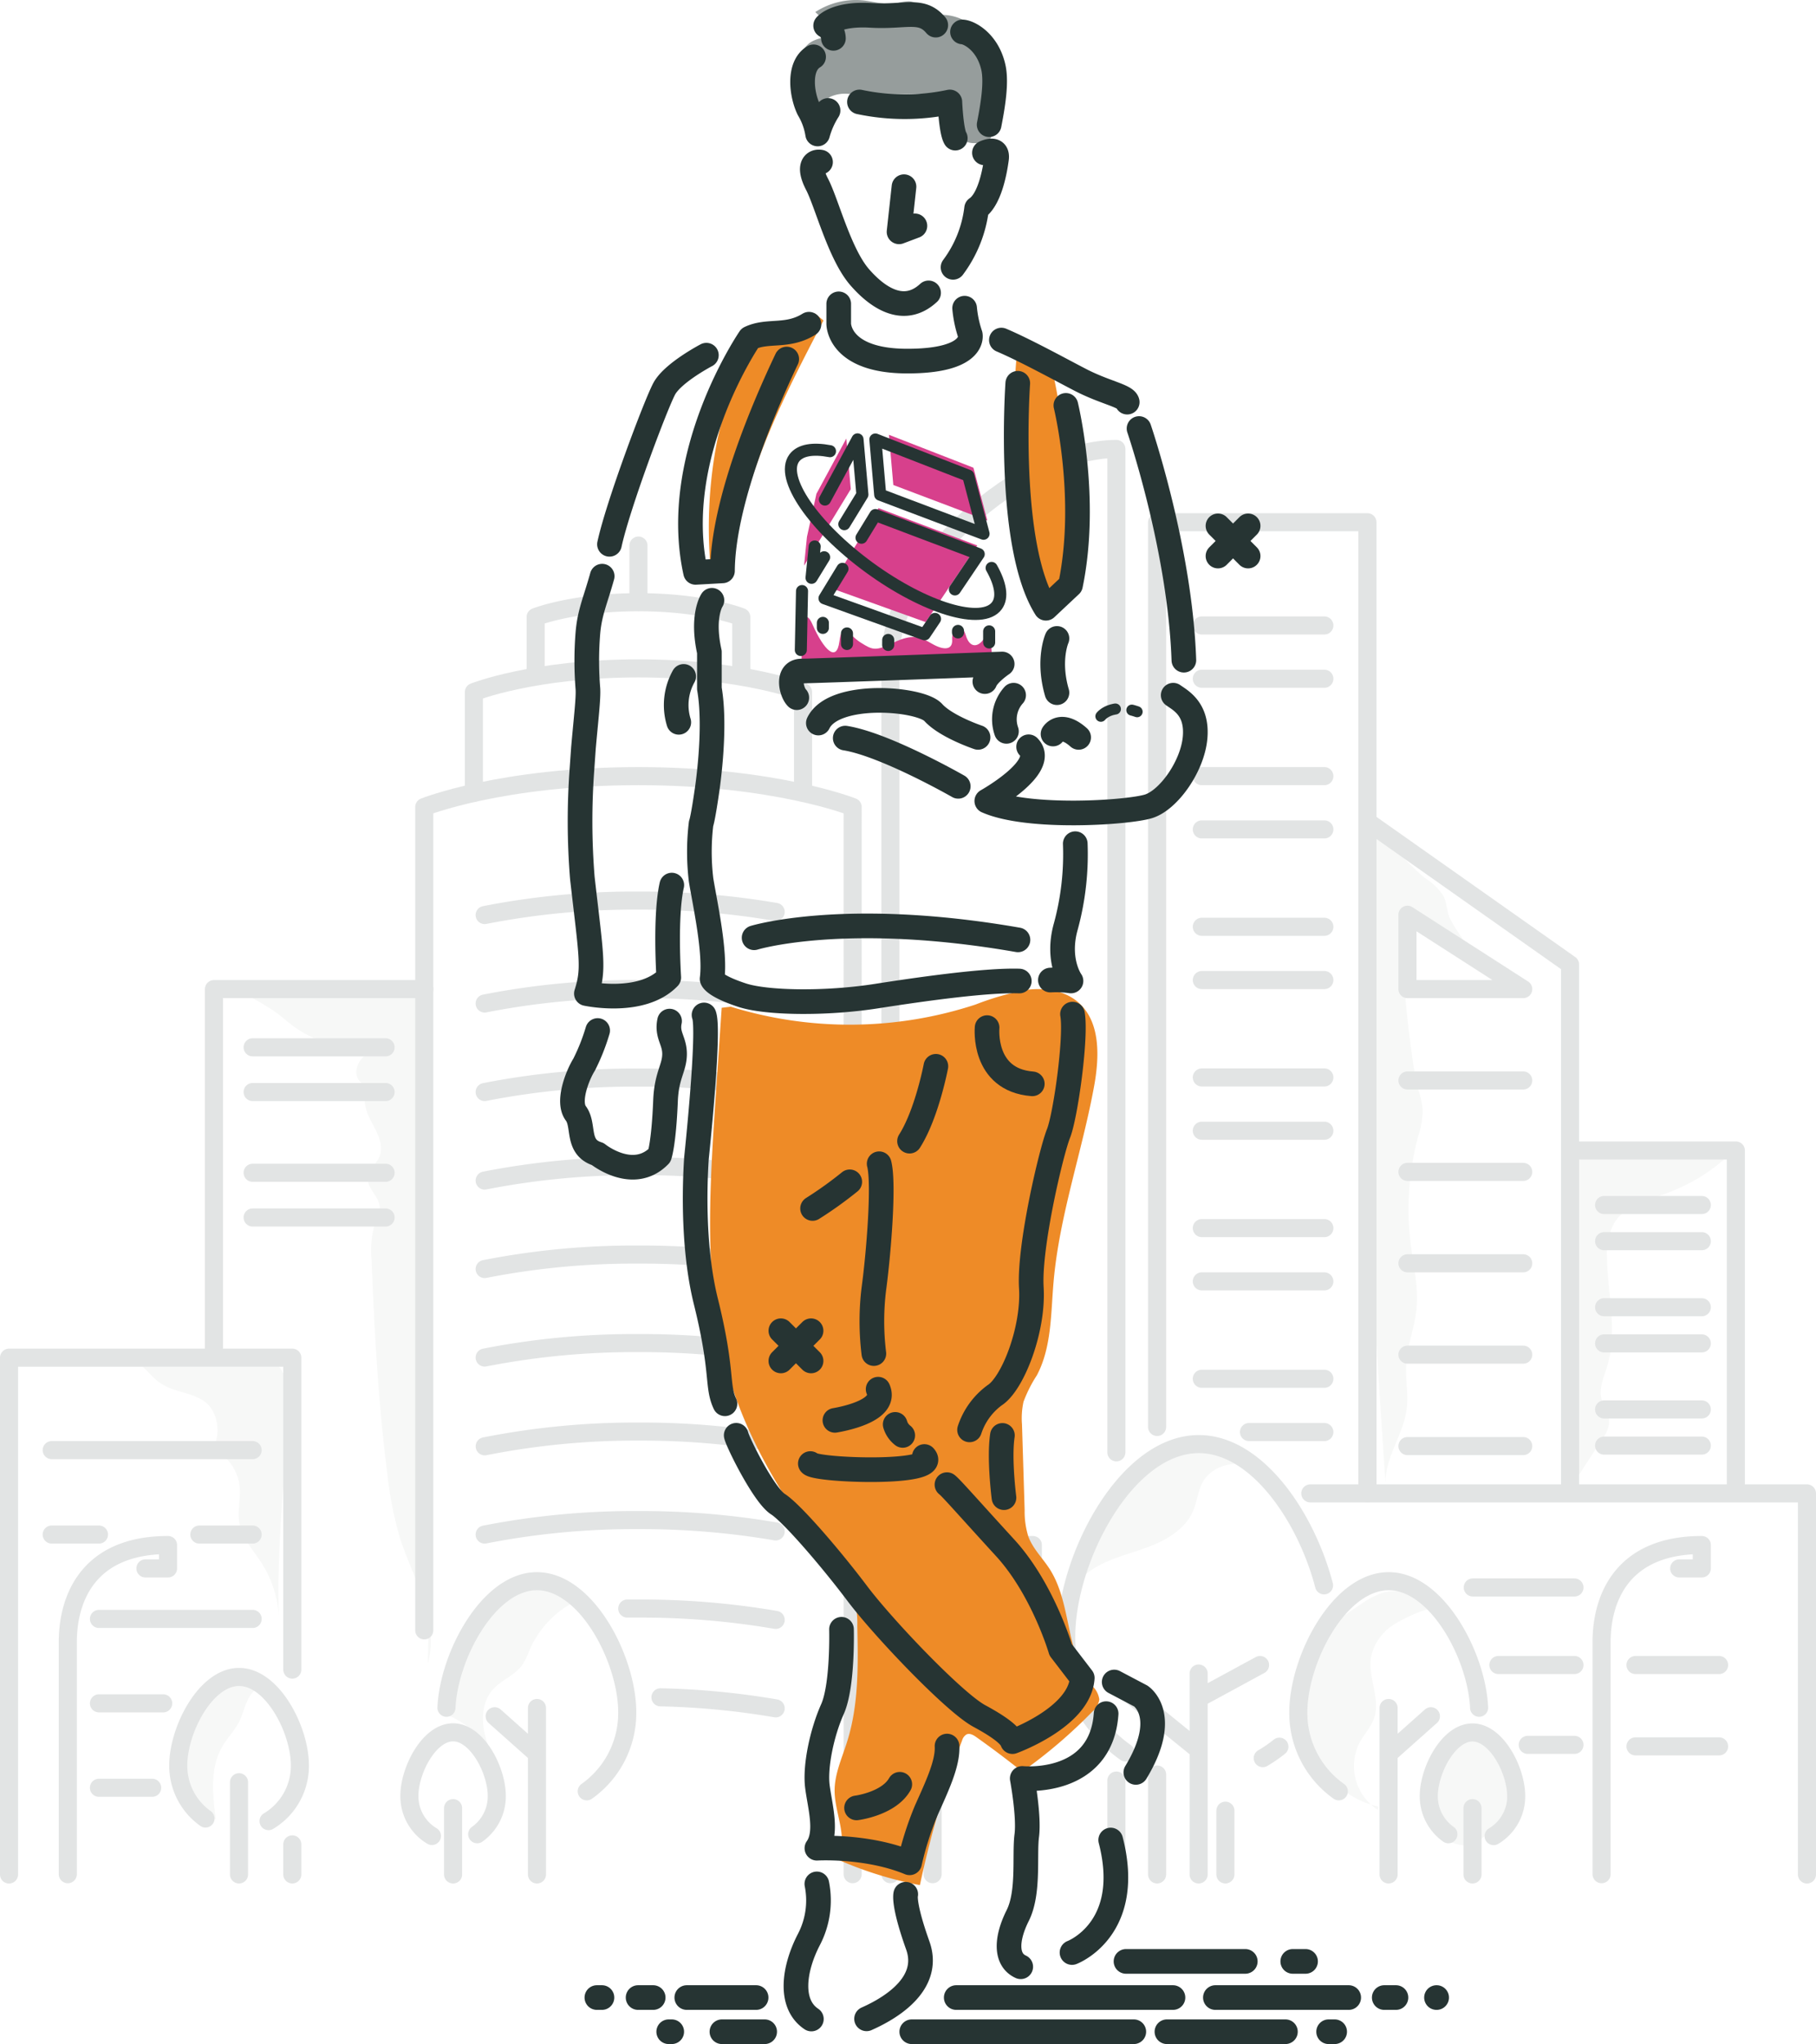
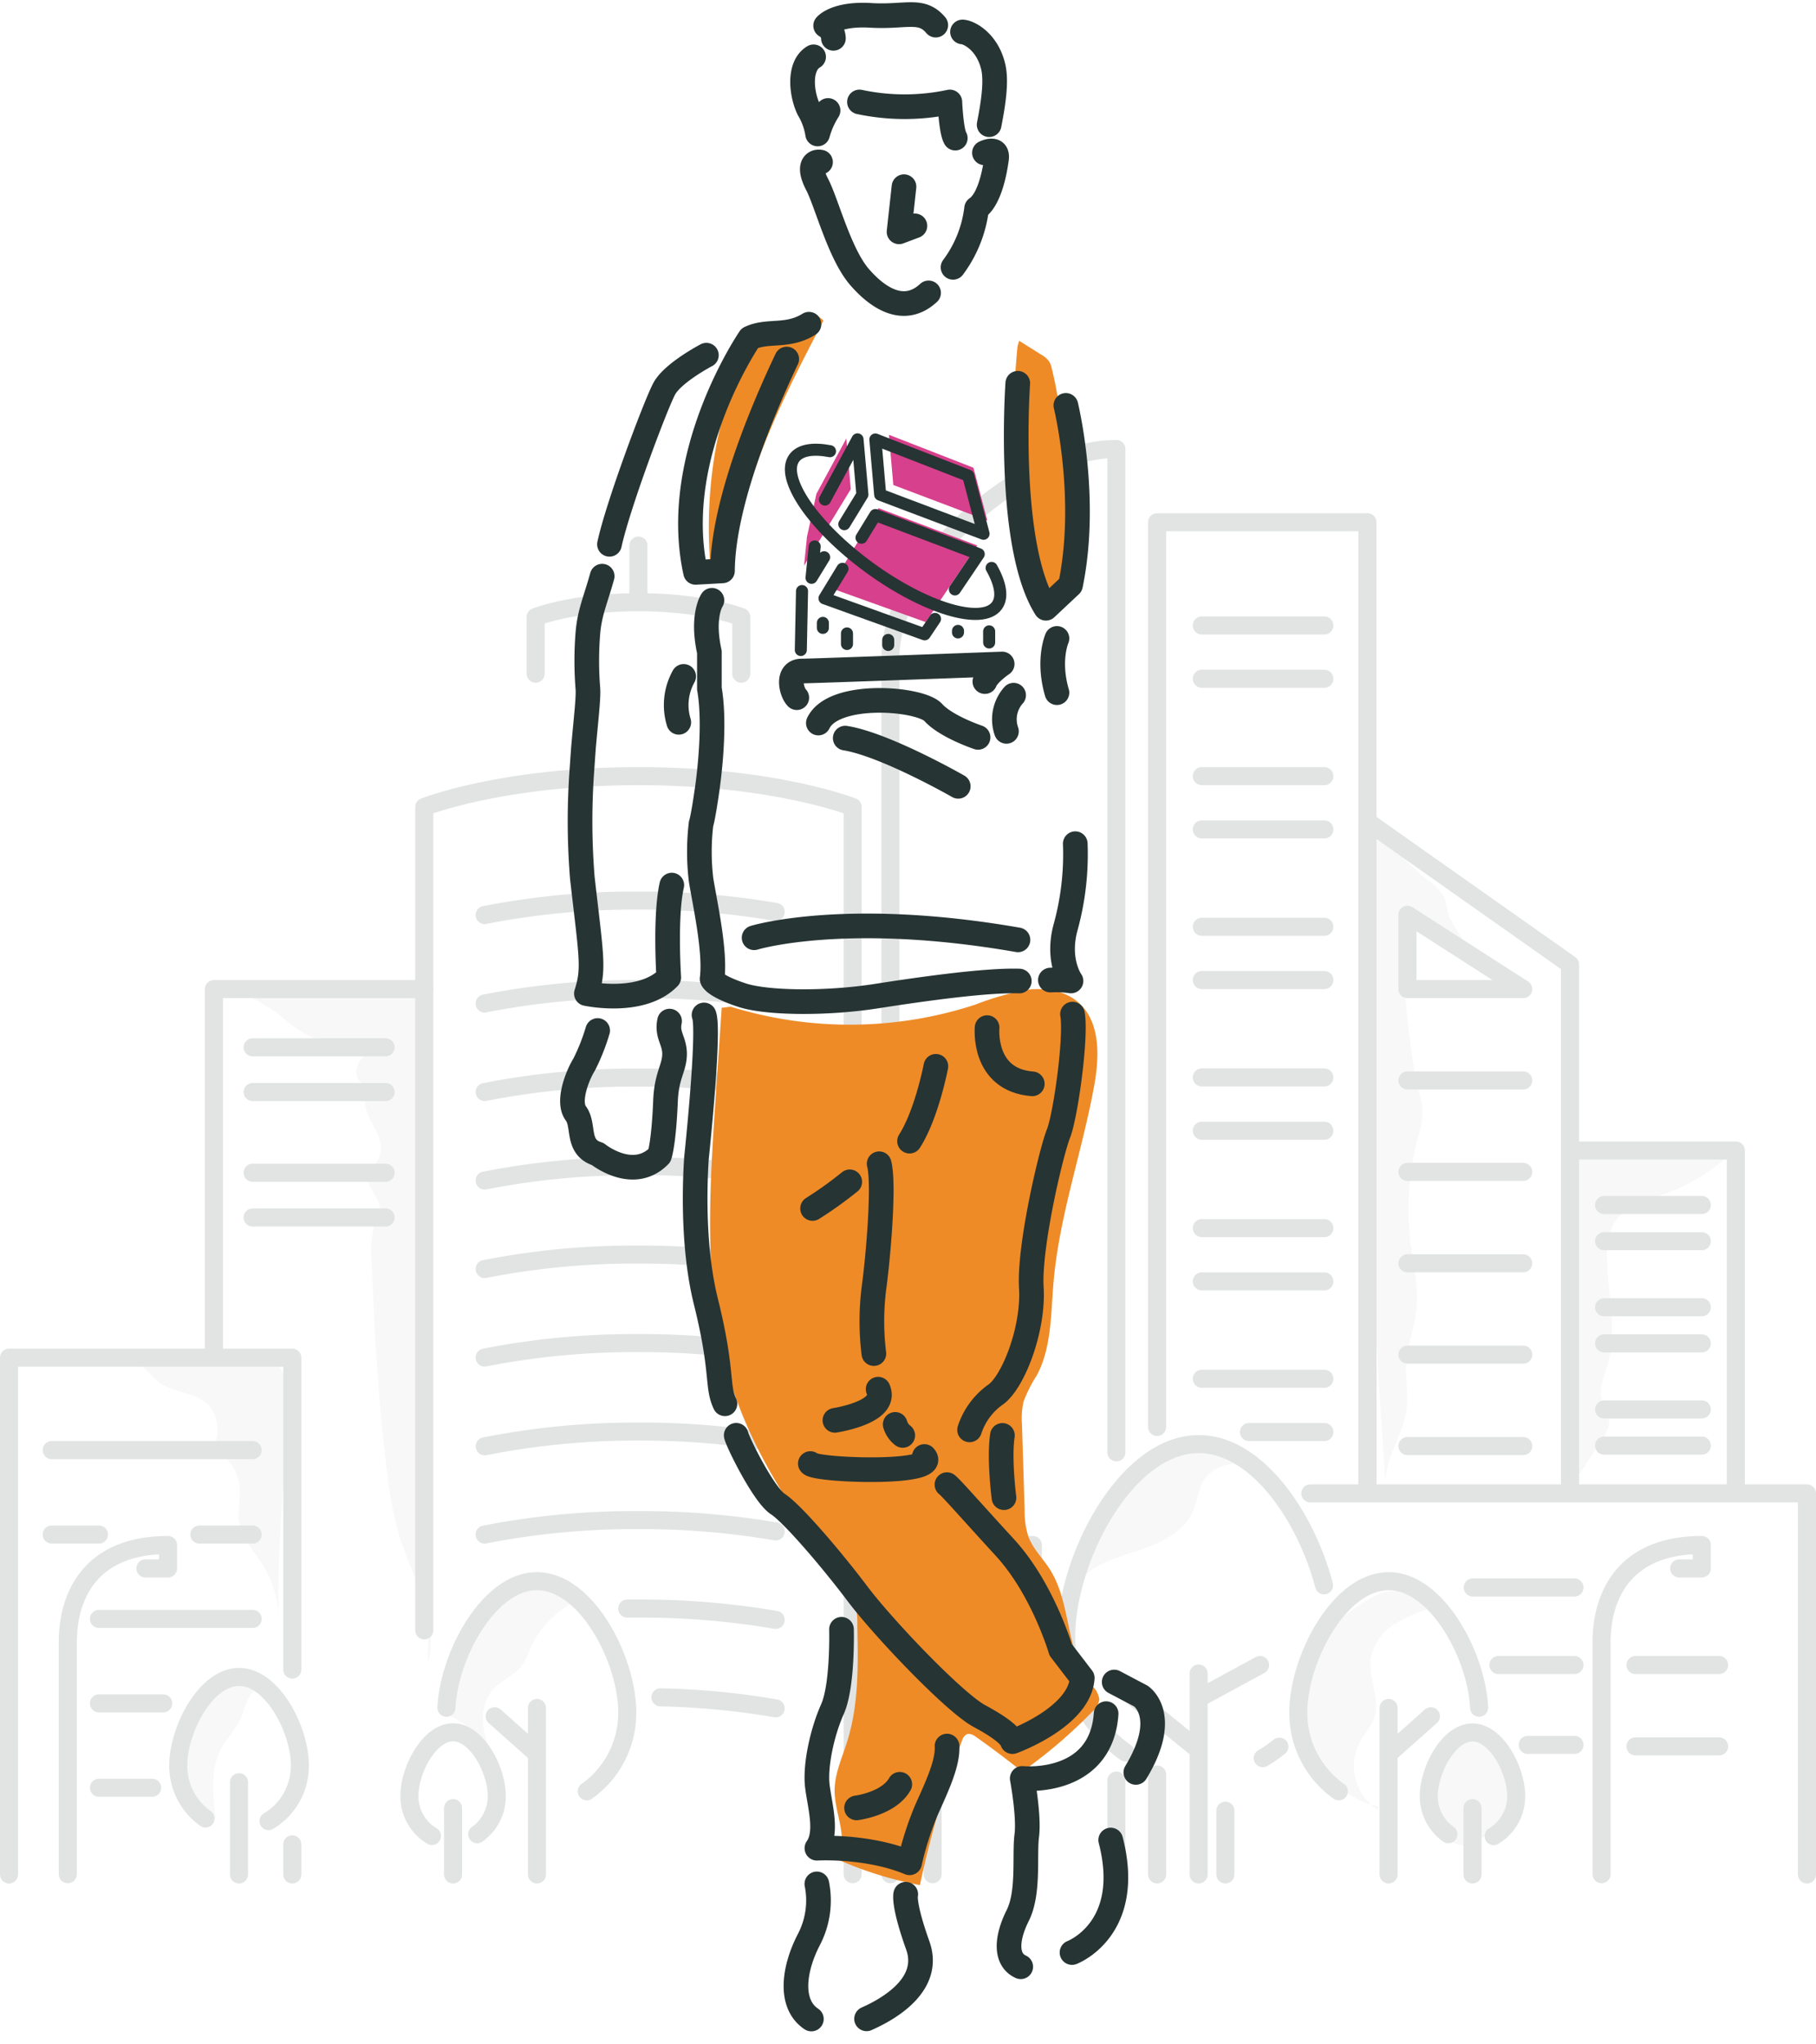
<svg xmlns="http://www.w3.org/2000/svg" viewBox="0 0 301.33 339.18">
  <defs>
    <style>.cls-2,.cls-6,.cls-8{fill:none;stroke-linecap:round;stroke-linejoin:round}.cls-2{stroke:#e2e4e4;stroke-width:3px}.cls-4{fill:#d7408c}.cls-6,.cls-8{stroke:#263433}.cls-6{stroke-width:4.09px}.cls-8{stroke-width:2px}</style>
  </defs>
  <path d="M260.56 246.3q-1.07-26.59-.45-53.21a1.08 1.08 0 01.17-.67 1 1 0 01.6-.29 22.52 22.52 0 014.26-.39q10.93-.29 21.86-.15a31.14 31.14 0 01-10.44 6.41c-3.2 1.17-6.9 2-8.71 4.94a10.49 10.49 0 00-1.2 5.74c.08 6 1.78 12.14.07 17.89-.54 1.82-1.43 3.68-1 5.54.32 1.4 1.37 2.64 1.28 4.07a5.33 5.33 0 01-1.06 2.48l-4.8 7.39m-33.6-108.24c-2.48 36.05-.06 72.24 2.36 108.3-.09-4.31 3-8.09 3.52-12.36.3-2.41-.22-4.85-.1-7.27.16-3.15 1.41-6.15 1.72-9.28.36-3.56-.5-7.12-.95-10.67a47.12 47.12 0 011.2-17.89 14.18 14.18 0 00.77-4.59 16 16 0 00-.65-3 49.43 49.43 0 01-1.1-5.84c-1-7.22-1.81-14.53-1.1-21.79q4.78 2.57 9.38 5.48a3.24 3.24 0 00-.14-3.48 26.81 26.81 0 01-1.93-3.14c-.45-1.16-.44-2.47-1-3.58a9.63 9.63 0 00-3.08-3 39.33 39.33 0 01-6.83-7.46M16.74 225.81q14.15 0 28.28.67a2.34 2.34 0 011.1.23 2.06 2.06 0 01.7.84c1.46 2.72 1.26 6 1 9.08-.85 10.48-1.85 21-1.57 31.48a18.09 18.09 0 00-2.74-8.57c-1.41-2.23-3.35-4.27-3.8-6.87-.33-2 .24-4 .06-5.93a7.94 7.94 0 00-4.53-6.37 5.66 5.66 0 00.77-4 5.85 5.85 0 00-1.21-3c-1.93-2.31-5.57-2.13-8.09-3.79-1.4-.92-2.37-2.38-3.73-3.35s-3.5-1.29-4.55 0m51.47-62.64a288 288 0 00-32 .2 40.09 40.09 0 018 4.28c1.06.79 2 1.69 3.12 2.46 3.52 2.49 7.88 3.41 12.1 4.28a3.72 3.72 0 00-2 3 2.29 2.29 0 002.28 2.37c-1.54 1.45-.83 4 .18 5.88s2.22 4 1.33 6c-.53 1.14-1.74 2-1.9 3.21-.25 1.91 2.12 3.36 2 5.29a6 6 0 01-.63 1.92 16.05 16.05 0 00-.71 6.72c.45 11.79 1.1 23.59 2.59 35.29a62.1 62.1 0 002.11 10.74C68.59 262 72.92 269 71 276q1.05-55.41-.33-110.84m23.66 99.52a8.75 8.75 0 00-9-1.06c-3.12 1.48-5 4.65-6.61 7.73q-1.7 3.33-3.15 6.78a16.06 16.06 0 00-1.57 5.4 1.46 1.46 0 00.09.68 1.68 1.68 0 00.87.69 17.1 17.1 0 016.23 5.2c-1.33-3.18-1.68-7.22.63-9.78 1.44-1.59 3.69-2.35 4.9-4.12a13.43 13.43 0 001.12-2.34 16.43 16.43 0 017.11-7.86m-54.24 13.16a10.29 10.29 0 00-7.53 4.17 14.12 14.12 0 00-2.66 8.32c0 4 1.66 8.42 5.28 10.22-.51-4.11-1-8.57 1.14-12.14.84-1.43 2.05-2.63 2.78-4.11.89-1.81 1.13-4.1 2.76-5.28m200.34 25.86a7 7 0 01-5.92-4.74 9.87 9.87 0 01.86-7.77 8.75 8.75 0 016.17-4.76 4 4 0 011.85.13 4.62 4.62 0 012 1.62 10.7 10.7 0 012.19 8.49 8.76 8.76 0 01-5.58 6.58m-15.68-5.98a14.76 14.76 0 01-10.12-8 22.92 22.92 0 01-1.9-13.06 15.62 15.62 0 011.66-5.72c1.61-2.9 4.49-4.83 7.26-6.65a14.92 14.92 0 013.7-2 7.64 7.64 0 018.07 2.54 24.77 24.77 0 00-6.1 2.7 8.46 8.46 0 00-3.78 5.31c-.59 3.37 1.6 6.91.52 10.16-.52 1.55-1.7 2.76-2.47 4.2a8.65 8.65 0 003.08 11.08m-49.49-39.9c1.69-5.93 3.64-12.24 8.45-16.09a25.42 25.42 0 013.93-2.47 17.94 17.94 0 015.83-2.21c3.88-.55 7.71 1.2 11.1 3.16a19 19 0 00-4.64.23 6.39 6.39 0 00-3.9 2.34c-1.1 1.54-1.19 3.57-1.93 5.31-1.38 3.24-4.81 5.08-8.13 6.25s-6.89 2-9.62 4.22" fill="#f7f8f7" id="Light_shapes" data-name="Light shapes" />
  <g id="Light_lines" data-name="Light lines">
    <path class="cls-2" d="M1.5 311.05v-85.76h47v51.76m0 29v4.99m-13-85.75v-61.16h34.9M192 236.79V86.66h34.9v161.13M192 311.04v-16.58" />
    <path class="cls-2" d="M260.52 247.54v-87.5l-33.62-23.71v110.96m33.62-56.38h27.51v56.13m-84.7 64v-10.58m14.09-52.65h82.41v63.24M147.75 311V109c0-15 21.75-34.5 37.49-34.5V241m0 54.46V311m-43.76 0V133.91s-12.85-5.12-35.54-5.12-35.54 5.12-35.54 5.12v136.63" />
-     <path class="cls-2" d="M133.25 131.54v-16.7s-9.87-3.93-27.31-3.93-27.31 3.93-27.31 3.93v16.71" />
    <path class="cls-2" d="M123 111.79v-9.4s-6.17-2.46-17.06-2.46-17.06 2.46-17.06 2.46v9.4m151.45 192.58a7.7 7.7 0 01-3.25-6.35c0-4.2 3.25-10.54 7.25-10.54s7.25 6.33 7.25 10.54a7.67 7.67 0 01-3.74 6.66m-3.51-4.64v11M34.1 301.76a10.72 10.72 0 01-4.52-8.83c0-5.85 4.52-14.66 10.09-14.66s10.09 8.81 10.09 14.66a10.67 10.67 0 01-5.2 9.26m-4.9-6.45v15.3m172.63-21.2a21.94 21.94 0 01-2.76 1.9m-22.76-.94a23.35 23.35 0 01-9.85-19.24c0-12.74 9.84-31.93 22-31.93 9.63 0 17.81 12.09 20.78 23.44m-20.81 14.63v33.34m23.26-13.79a15.92 15.92 0 01-6.72-13.11c0-8.68 6.71-21.76 15-21.76 8 0 14.61 12.38 15 21m-15.02.04v27.62m0-20l7.02-6.25M79.18 304.37a7.7 7.7 0 003.25-6.37c0-4.2-3.25-10.54-7.25-10.54s-7.25 6.33-7.25 10.54a7.67 7.67 0 003.74 6.66m3.51-4.62v11m22.18-13.79a15.92 15.92 0 006.72-13.11c0-8.68-6.71-21.76-15-21.76-8 0-14.61 12.38-15 21m15.02.04v27.62m0-20l-7.02-6.25M265.75 311v-38.5c0-7.25 3.38-16.12 16.63-16.12v3.88h-3.75M154.75 311v-38.5c0-7.25 3.38-16.12 16.63-16.12v3.88h-3.75M11.25 311v-38.5c0-7.25 3.38-16.12 16.63-16.12v3.88h-3.75m174.45 29.87l-11.5-9.34m12.17.84l9.83-5.34m-9.66-172.5h20.33m-20.33 8.84h20.33m-20.33 16.16h20.33m-20.33 8.84h20.33m-20.33 16.16h20.33m-20.33 8.84h20.33m-20.33 16.16h20.33m33-14.66h-19.21v-12.34l19.21 12.34zm-19.21 15.16h19.21m-19.21 15.17h19.21m-19.21 15.17h19.21m-19.21 15.16h19.21m-19.21 15.17h19.21m-53.33-52.33h20.33m-20.33 16.16h20.33m-20.33 8.84h20.33m-20.33 16.16h20.33m-12.5 8.84h12.5m-91.04-86.31a132 132 0 00-22.77-1.88 128.72 128.72 0 00-25.52 2.4M128.71 166a132 132 0 00-22.77-1.88 128.72 128.72 0 00-25.52 2.4m48.29 14.17a132 132 0 00-22.77-1.88 128.72 128.72 0 00-25.52 2.4m48.29 14.17a132 132 0 00-22.77-1.88 128.72 128.72 0 00-25.52 2.4m48.29 14.16a132 132 0 00-22.77-1.88 128.72 128.72 0 00-25.52 2.4m48.29 14.17a132 132 0 00-22.77-1.88 128.72 128.72 0 00-25.52 2.4m48.29 14.16a132 132 0 00-22.77-1.88A128.72 128.72 0 0080.43 240m48.28 14.12a132 132 0 00-22.77-1.88 128.72 128.72 0 00-25.52 2.4m48.29 14.16a132 132 0 00-22.77-1.88h-1.86m24.63 16.56a129.18 129.18 0 00-19.12-1.83M8.58 240.63h33.34m-25.5 28.01h25.5m-25.5 14.01h10.66m-10.66 14.01h8.83m7.83-42.02h8.84m-33.34 0h7.84m227.96 8.78h16.87m-12.62 12.87h12.62m-7.75 13.25h7.75m10.13-13.25h13.87m-13.87 13.5h13.87M105.94 90.53v9.41m-64.02 73.85h22.06m-22.06 7.42h22.06m-22.06 13.4h22.06m-22.06 7.42h22.06m202.19-2.07h16.21m-16.21 6h16.21m-16.21 10.96h16.21m-16.21 6h16.21m-16.21 10.96h16.21m-16.21 6h16.21" />
  </g>
  <g id="Colour">
    <path d="M168.84 57.46a157.91 157.91 0 00-.69 18.87c0 7.87.18 16 3.55 23.14 1.24-1.21 3.14-1.65 4.21-3s1-3 1-4.57c0-10.29.07-20.69-2.37-30.69a4 4 0 00-.46-1.24 4.11 4.11 0 00-1.34-1.14l-3.63-2.28m-32.47-3.37c-6.68 12.79-13.47 26-15 40.3l-3.75.49a75.6 75.6 0 01.87-19.56A47.72 47.72 0 01126 56.32a6.59 6.59 0 011.26-1.47 7.17 7.17 0 012.4-1.09l5.53-1.76m-15.44 115.23l-1.07 15.83c-1 15.41-2 31.24 2.47 46 3.58 11.7 10.45 22.11 17.93 31.8a15.55 15.55 0 012.54 4.08 15.1 15.1 0 01.63 4.83c.14 6.46.26 13.05-1.68 19.22-.86 2.76-2.15 5.48-2.08 8.36.08 3.81 2.43 7.95.35 11.14a62.45 62.45 0 0013.8 4.32 168.11 168.11 0 017-24 1.72 1.72 0 01.73-1c.54-.25 1.16.1 1.64.45q3.88 2.75 7.6 5.72a83.62 83.62 0 0011.67-9.98 3.16 3.16 0 001.13-2 3.76 3.76 0 00-1.24-2.3c-4.44-5.31-3.27-13.52-7-19.34-1.17-1.82-2.79-3.37-3.54-5.4a13.92 13.92 0 01-.61-4.38l-.44-14.22a12.82 12.82 0 01.25-3.75 22.33 22.33 0 012.22-4.4c2.45-4.64 2.31-10.16 2.76-15.39.94-11 4.72-21.6 6.72-32.49.91-4.93 1.13-10.84-2.7-14.08-2.27-1.92-5.48-2.37-8.43-2a47.39 47.39 0 00-8.55 2.45 66.88 66.88 0 01-40.6.35" fill="#ee8b27" />
-     <path class="cls-4" d="M133 111.36c0-4.19-.05-11.94 1.82-7.73s4 6.38 4.46 2.83 1.54-1.08 3.54.17 2.42 1.46 5.46 0 4.33-1 6.33.17 3.5 1.08 3.38-.67 1.54-3.12 2.25-.75 2.17 1.92 3 .63 1.33.75 1.33 2.88" />
-     <path d="M164.14 23.43a8.68 8.68 0 01-2.68.32 3.54 3.54 0 01-2.41-1.09 5.15 5.15 0 01-.79-1.39 54.61 54.61 0 01-2.12-5.82q-7.62.35-15.25.14a5.91 5.91 0 00-3.11.47c-1.41.8-1.88 2.57-2.22 4.16a20.48 20.48 0 01-2.78-5.48 8.53 8.53 0 01.29-6 4.28 4.28 0 011.14-1.51c1-.8 2.36-.92 3.53-1.42A8.63 8.63 0 00135.28 2a12.37 12.37 0 018.08-1.92c1.8.21 3.6.81 5.38.48a9.29 9.29 0 012-.35c1.36 0 2.4 1.17 3.55 1.9a2.34 2.34 0 00.75.35 3.57 3.57 0 001 0 8.15 8.15 0 017.18 4 13.45 13.45 0 011.71 8.29c-.19 2.28-.75 4.65.06 6.79" fill="#969d9c" />
    <path class="cls-4" d="M133.9 89.08l-.48 4.78 1.92-3.14 3.08-5.04 2.75-4.51-.74-8.4-4.96 9.17-1.57 7.14zm13.6-16.93l14.02 5.46 2.31 8.77-15.6-5.9-.73-8.33zm-6.94 20.7l-2.86 4.68 15.89 5.7 1.65-2.44 3.14-4.67 3.78-5.6-16.39-6.2-2.2 3.6" />
  </g>
  <g id="Dark_lines" data-name="Dark lines">
-     <path class="cls-6" d="M158.67 331.47h35.96m-80.67 0h11.5m-19.58 0h2.5m-9.34 0h.84m101.79 0h22.12m5.9 0h1.94m6.73 0h.02m-87.09 5.67h36.84m-68.34 0h7.09m-15.92 0h.5m82.17 0h19.66m7.17 0h1m-34.62-11.67h19.79m7.88 0h2.12m-87.06-104.65l5.01 5.01m0-5.01l-5.01 5.01M202.1 87.26l5 5.01m0-5.01l-5 5.01m-35.94-35.84c4 1.7 10 5 12.88 6.49 4.13 2.19 7.75 2.75 8 3.81m-47.87-16.31v3.31s-.06 6.19 11.38 6.19S161 55.55 161 55.55a19.2 19.2 0 01-.94-4.41M189 71.11s6.81 19.88 7.44 38.44m-1.77 5.81c1.25.88 4.06 2.31 3.63 7.06s-4.37 10.31-7.69 11.37-19.94 2.19-26.87-.87c0 0 10.19-5.69 6.94-9m4.05-2.12s1.25-2.12 4.25.56" />
-     <path d="M182.67 118.86s2.19-2.87 7.75 0" stroke-width="1.83" stroke-dasharray="2.75 2.75 .92" stroke="#263433" fill="none" stroke-linecap="round" stroke-linejoin="round" />
    <path class="cls-6" d="M167 121.36a6 6 0 011.19-6m-5.9 7s-5.31-1.78-7.44-4.14-16.5-3.55-19.06 1.76m23.21 10.5s-12.12-6.94-18.75-8m-6.02-68.68c-3.62 2.25-6.81.88-9.81 2.31 0 0-13.29 19.37-9 38.87l4.46-.25c.09-11.39 6.88-27.2 10.66-35.15m1.67 56.19c-.92-.92-1.75-4.42.83-4.42 1.75 0 33.25-1.17 33.25-1.17s-2.37 1.6-2.87 2.92m-63.5-17.49c-1.11 4-2.08 6-2.37 9.42a56.93 56.93 0 000 9.25c.11 1.55-.33 5.18-.74 9.86l-.26 3.73a116.59 116.59 0 00.08 17.83c1.5 13.17 2 15 .67 19.17 0 0 9.17 2 13.67-2.67 0 0-.67-10.17.5-15.33m5.74-87.93s-5.58 2.92-7 5.58-7.67 19.27-9.08 25.8m73.16 72.31a17 17 0 013.42.15s-2.46-3.42-.85-9.08a45.57 45.57 0 001.56-13.7m-53.29 15.61s15.11-4.65 43.78.35m-48.62 76.98c-1.42-3-.25-5.25-3.17-17-2.07-8.34-1.92-18.35-1.55-23.82 0 0 2.25-21.2 1.25-23.7m40.31 77.94c.67.5 3.42 3.67 9.67 10.5s9.2 16.91 9.2 16.91l3.58 4.67C179.13 285 168 289 168 289c-.25-.75-1.33-2-5.5-4.25s-15.92-14.58-20.25-20.33-10.83-13.33-13.17-14.83-6.67-10.25-6.92-11.42m12.3 4.69c.75 1.17 21.75 1.92 18.92-1.17m-3.59-3.5a3.58 3.58 0 01-1.25-1.83m-10-.67c1.92-.33 8.67-1.75 7.17-5.17m-.71-5.91a44 44 0 010-10.75c.75-5.5 1.76-17.42.88-20.75m9.41-16.17s-1.5 7.92-4.37 12.42m15.67 59.16s-.84-6.5-.26-10.33m-5.45-.92a11.62 11.62 0 014.17-5.75c3-1.92 6.5-10.92 6.08-17.83s3.33-22.67 4.5-25.58 3-16 2.33-19.83m-38.33 102.08s.25 9.33-1.5 13.25-2.92 9.5-2.5 12.83 1.75 7.67-.08 10.25c0 0 8.33-.5 15.38 2.42a52 52 0 012.79-8.75c1.75-3.92 3.58-7.75 3.42-10.62m26.4-5.38c-.83 12.08-13.92 10.75-13.92 10.75s1.17 6.25.75 9.5.42 9.42-1.5 13.25-2.08 7.33.5 8.5m15.51-47.25l4.42 2.33s4.92 3.17-.83 12.67M177.88 324s10.25-3.83 6.42-18.67m-48.76 7.28a14 14 0 01-1.33 9.25c-2.5 4.83-3.33 10.67.42 13.17m9.16-.03c2.42-1.08 11-5.17 8.5-12.17s-2-8.5-2-8.5M142.13 300s5.33-.67 7.17-3.92m-8.3-99.97a64.27 64.27 0 01-6.17 4.42m42.03-133.26s3.77 15.33.77 29.83l-4.08 3.83c-6.58-10.42-4.67-37.33-4.67-37.33m6.5 42.34s-1.58 3.58 0 9" />
    <path class="cls-8" d="M136.75 92.47l-2.09 3.41.52-5.2m1.7-7.78l5.41-9.99.81 9.16-3 4.91" />
    <path class="cls-6" d="M118.13 99.61s-1.75 2.58-.42 8.58v6.08c1.21 6.92-.46 17.33-.46 17.33s-.58 4.08-.92 5.08a39 39 0 000 9.33c.67 4.08 2.42 11.92 1.83 16.42 0 0 .11 1.1 5 2.71 4 1.31 13.8 1.48 22.3.15s18.5-2.67 23.67-2.5m-56.5-42.93a9.76 9.76 0 01.81-7.62M99.17 171a33.86 33.86 0 01-2.25 5.67c-1 1.58-2.87 6.08-1.37 8.08s0 5.63 3.63 6.75c0 0 5.87 4.75 10.25.25 0 0 .71-1.94 1-9.1.17-4.21 1.46-5.37 1.5-7.67s-1.33-3.17-.83-5.54" />
    <path class="cls-8" d="M145.25 72.93l15.41 6 2.54 9.64-17.15-6.48-.8-9.16zm-2.3 16.3l2.3-3.76 17.15 6.48-3.95 5.86m-3.3 4.89l-1.72 2.56-16.62-5.98 2.98-4.89" />
    <path class="cls-6" d="M150 30.98l-.82 7.49 2.63-.99m-9.2-20.56a36.17 36.17 0 0015 0s.21 4.88.9 6m-22.36 3.98c-1-.2-2.18.59-.57 3.69s3.72 11.56 7.07 15.41 7.58 6.17 11.43 2.6M135 9.43c-2.6 1.56-2 6.28-.81 8.71a11.42 11.42 0 011.48 4.09 14.36 14.36 0 011.73-3.9m.89-11.97a2.47 2.47 0 00-1.29-2.1s1.62-2.06 7.47-1.71 8.39-1.24 10.8 1.62m8.08 21.19s2.29-1.15 2 1-1.14 6.77-3.3 8.22a20.39 20.39 0 01-3.91 9.78m1.57-39.06c1.14.07 4.18 1.68 5.12 5.88.56 2.52-.09 6.38-.7 9.51" />
    <path class="cls-8" d="M164.54 94.24c1.49 2.64 1.89 4.88.88 6.26-2.4 3.29-11.87.47-21.16-6.31S129.39 79.26 131.79 76c1-1.34 3.11-1.66 5.93-1.13m-4.84 32.99l.2-9.78m3.46 6.11v-.83m4 3.5v-1.75m23.59 1.5v-1.84m-5.17.17v-.25m-11.58 2.33v-.83" />
    <path class="cls-6" d="M163.79 170.52s-.83 8.67 7.5 9.33" />
  </g>
</svg>